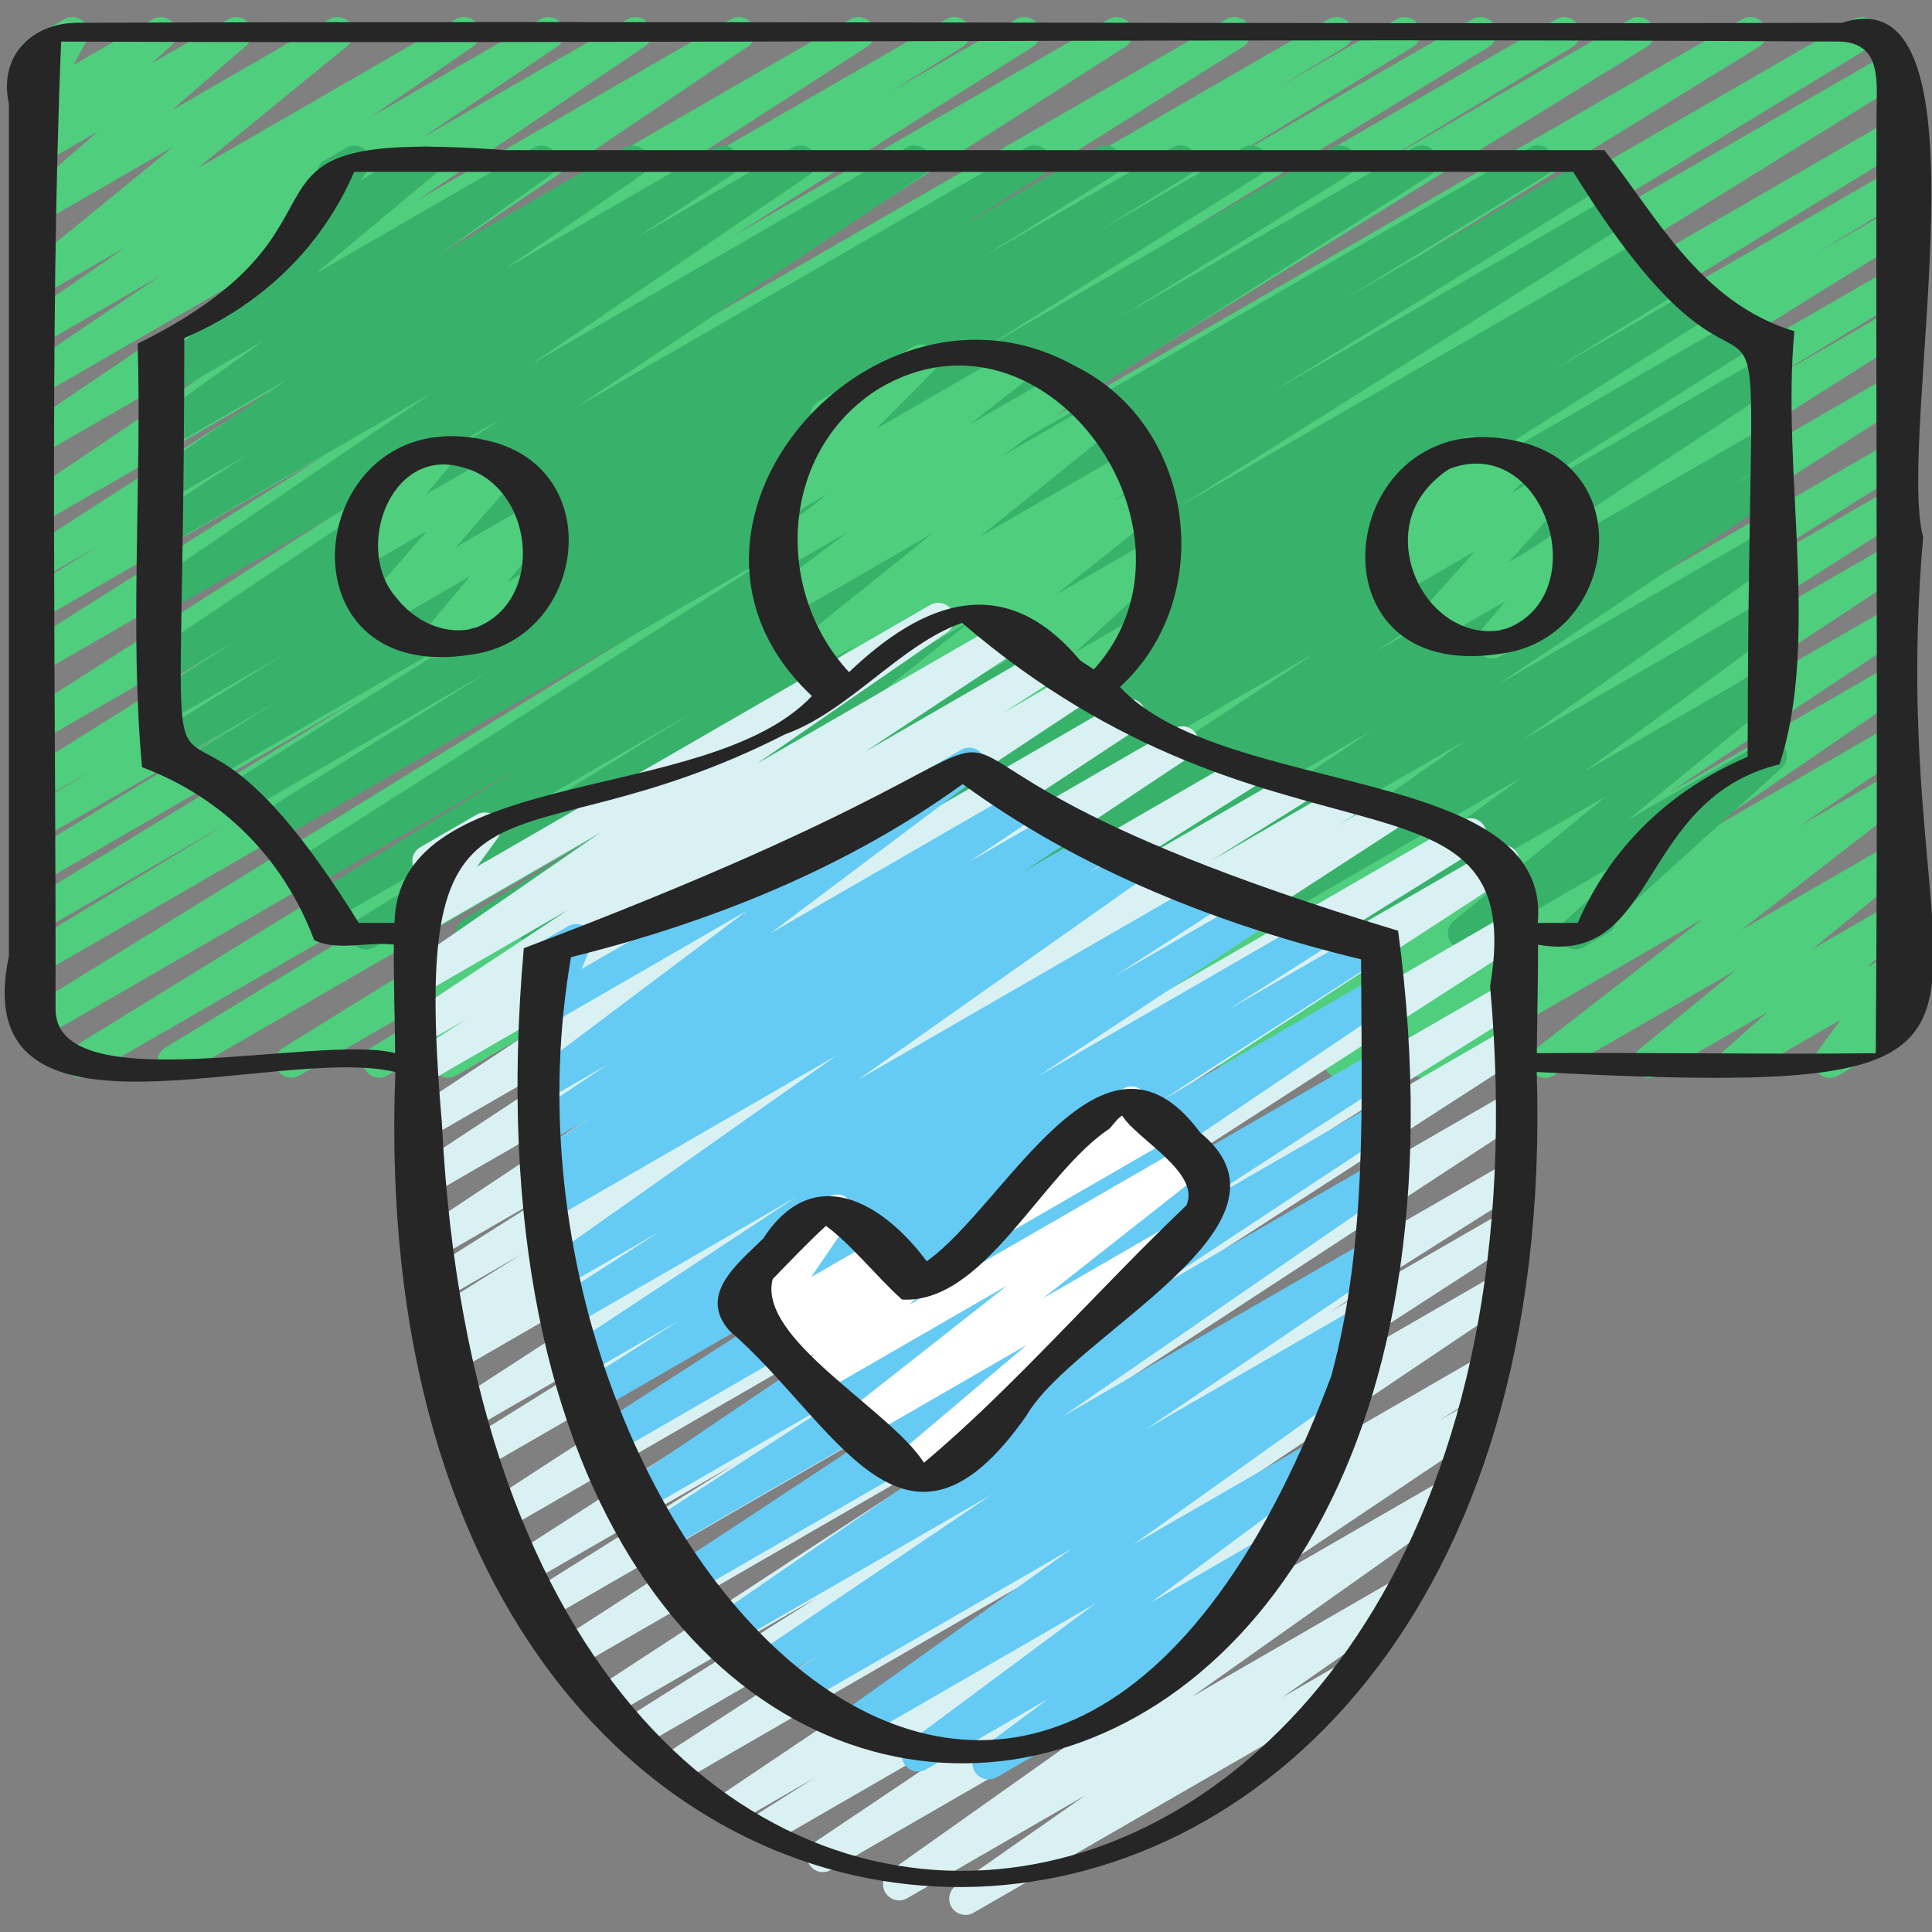
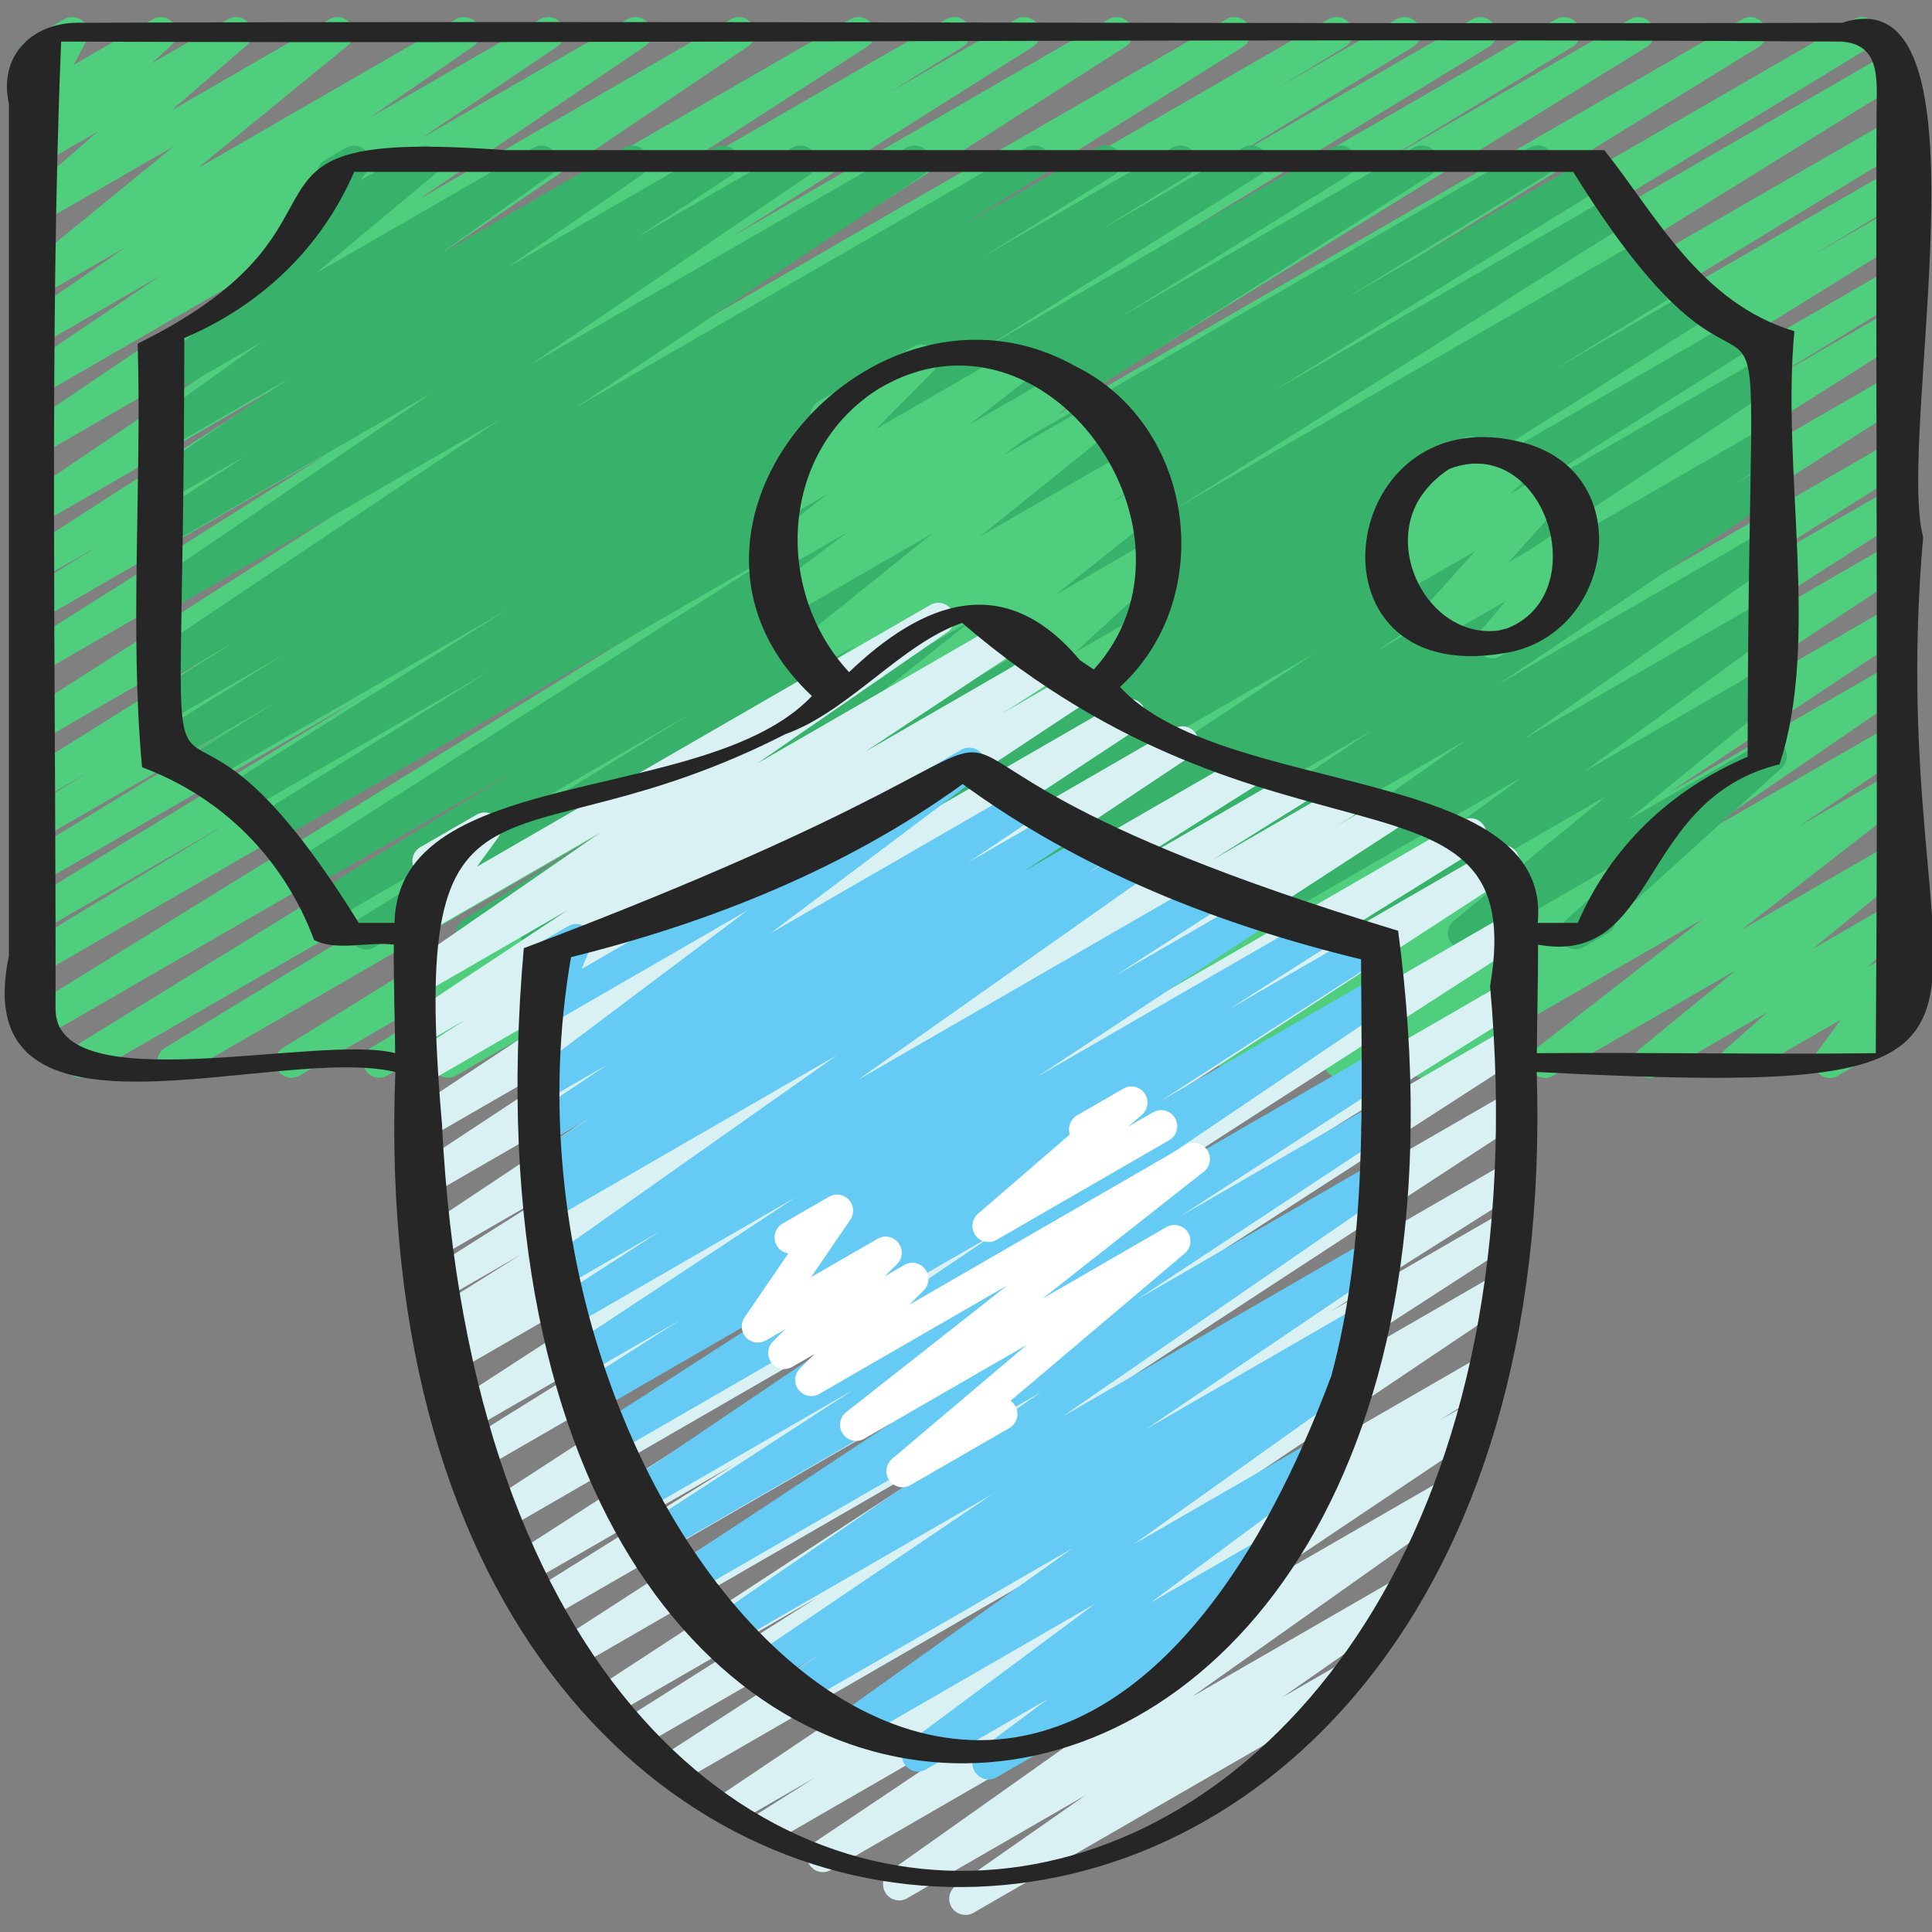
<svg xmlns="http://www.w3.org/2000/svg" id="Icons" viewBox="0 0 60 60">
  <rect x="0" y="0" width="60" height="60" fill="#808080" stroke="none" />
  <path d="m13.917 33.47c-.171 0-.337-.088-.431-.246-.14-.235-.062-.54.172-.682l2.944-1.78-4.575 2.641c-.238.137-.541.058-.68-.178-.14-.235-.064-.539.169-.682l12.568-7.676-14.783 8.535c-.238.137-.54.058-.679-.176-.141-.234-.066-.538.165-.682l22.685-14.059-25.836 14.916c-.238.137-.541.058-.68-.178-.14-.235-.064-.539.17-.682l16.123-9.821-18.5 10.682c-.238.137-.54.059-.68-.177-.14-.234-.065-.538.168-.682l21.886-13.479-22.843 13.189c-.238.137-.54.058-.68-.176-.14-.235-.065-.539.167-.683l21.241-13.12-20.728 11.967c-.238.137-.54.058-.681-.178-.14-.236-.062-.541.172-.683l6.273-3.798-5.765 3.328c-.238.137-.541.058-.68-.178-.14-.235-.064-.539.169-.682l10.374-6.336-9.862 5.696c-.238.137-.541.058-.68-.178-.14-.235-.064-.539.17-.682l6.442-3.926-5.933 3.425c-.238.138-.54.058-.681-.178-.139-.235-.063-.54.171-.683l2.07-1.257-1.561.9c-.235.138-.537.059-.679-.175-.141-.233-.067-.537.163-.682l13.8-8.645-13.282 7.672c-.235.138-.536.059-.677-.173-.142-.232-.071-.534.157-.681l15.264-9.771-14.744 8.513c-.235.138-.536.061-.678-.174-.141-.233-.069-.536.161-.682l9.341-5.896-8.824 5.094c-.238.137-.539.058-.679-.176-.141-.234-.067-.537.165-.682l2.291-1.423-1.777 1.025c-.235.137-.535.061-.677-.172-.142-.231-.072-.534.156-.681l8.41-5.42-7.89 4.555c-.236.135-.531.06-.674-.168s-.079-.528.145-.679l10.119-6.832-9.589 5.538c-.232.137-.53.061-.674-.167-.143-.229-.079-.529.144-.68l7.045-4.764-6.515 3.761c-.236.135-.531.061-.674-.168-.143-.228-.079-.528.144-.679l4.228-2.854-3.697 2.134c-.232.137-.528.062-.673-.165-.144-.228-.082-.526.139-.679l3.183-2.197-2.648 1.528c-.225.132-.513.065-.661-.148-.148-.215-.107-.507.095-.671l4.668-3.814-4.104 2.367c-.219.13-.507.068-.657-.143-.149-.21-.115-.499.08-.668l2.338-2.024-1.761 1.016c-.218.129-.501.07-.653-.137-.15-.206-.123-.492.065-.664l.615-.565-.027.016c-.193.113-.437.083-.598-.073-.16-.154-.198-.396-.094-.594l.469-.884c-.164-.008-.319-.097-.407-.249-.139-.239-.057-.545.183-.683l1.161-.67c.192-.113.437-.083.598.073.16.154.198.396.094.594l-.397.749 2.454-1.416c.219-.127.502-.069.653.137.15.206.123.492-.065.664l-.614.564 2.365-1.365c.222-.131.508-.067.657.143s.115.499-.08.668l-2.337 2.024 4.909-2.835c.224-.131.514-.066.661.148.148.215.107.507-.095.671l-4.668 3.815 8.028-4.634c.234-.136.53-.061.673.165.144.228.082.526-.139.679l-3.187 2.2 5.273-3.044c.233-.136.53-.061.674.168.143.228.079.528-.144.679l-4.224 2.853 6.407-3.699c.234-.136.531-.061.674.167.143.229.079.529-.144.68l-7.047 4.766 9.723-5.614c.233-.136.53-.061.674.168.143.228.079.528-.145.679l-10.118 6.832 13.3-7.679c.236-.136.535-.061.677.172.142.231.072.534-.156.681l-8.417 5.425 10.873-6.278c.237-.139.537-.06.679.176.141.234.067.537-.165.682l-2.282 1.417 3.941-2.274c.237-.136.537-.059.678.174s.069.536-.161.682l-9.346 5.898 11.7-6.755c.237-.136.536-.059.677.173.142.232.071.534-.157.681l-15.257 9.767 18.394-10.621c.237-.136.539-.059.679.175.141.233.067.537-.163.682l-13.805 8.648 16.463-9.505c.238-.139.54-.059.681.178.139.235.063.54-.171.683l-2.068 1.256 3.666-2.116c.236-.139.54-.059.68.178.14.235.064.539-.17.682l-6.446 3.928 8.292-4.789c.237-.139.54-.059.68.178.14.235.064.539-.169.682l-10.384 6.342 12.473-7.202c.237-.139.54-.059.681.178.14.236.062.541-.172.683l-6.255 3.786 8.049-4.647c.236-.139.538-.06.68.176.14.235.065.539-.167.683l-21.241 13.12 24.212-13.979c.237-.139.539-.06.68.177.14.234.065.538-.168.682l-21.896 13.485 24.845-14.344c.236-.139.54-.059.68.178.14.235.064.539-.17.682l-16.117 9.818 16.756-9.674c.236-.138.539-.059.679.176.141.234.066.538-.165.682l-22.675 14.052 22.161-12.795c.236-.138.54-.059.68.178.14.235.064.539-.169.682l-12.582 7.684 12.071-6.969c.237-.139.54-.059.681.179.14.235.062.54-.172.682l-2.946 1.781 2.438-1.406c.236-.138.538-.059.679.176s.067.538-.165.682l-15.148 9.399 14.635-8.449c.236-.138.54-.059.68.178.14.235.064.539-.169.682l-4.328 2.641 3.817-2.204c.237-.137.538-.06.678.174.141.233.069.536-.16.682l-15.417 9.758 14.899-8.603c.237-.137.536-.059.677.173.142.231.071.534-.157.681l-14.431 9.248 13.911-8.031c.237-.137.538-.059.679.175s.067.537-.163.682l-6.203 3.881 5.688-3.283c.237-.136.536-.059.677.173.142.231.071.534-.157.681l-8.888 5.694 8.368-4.831c.233-.138.533-.061.676.17.142.229.075.531-.15.68l-9.702 6.399 9.177-5.298c.233-.137.531-.062.675.169.143.229.077.53-.148.68l-7.41 4.926 6.884-3.974c.234-.135.53-.062.673.166.144.228.081.527-.14.679l-6.714 4.603 6.181-3.567c.234-.134.531-.062.674.167s.079.528-.144.68l-3.371 2.287 2.841-1.64c.227-.133.519-.064.665.153.146.219.1.513-.108.674l-5.206 4.04 4.649-2.684c.225-.133.514-.065.661.148.148.214.107.506-.095.671l-2.999 2.456 2.433-1.404c.222-.129.505-.067.656.141.149.209.117.497-.075.667l-1.321 1.165.74-.427c.205-.12.464-.077.622.099.158.177.171.439.031.63l-.741 1.009.088-.05c.239-.141.546-.057.683.183.139.239.057.545-.183.683l-2.149 1.241c-.204.12-.463.077-.622-.099-.158-.177-.171-.439-.031-.63l.741-1.01-3.012 1.738c-.22.13-.505.069-.656-.141-.149-.209-.117-.497.075-.667l1.321-1.165-3.418 1.973c-.226.133-.513.065-.661-.148s-.107-.506.095-.671l2.998-2.455-5.672 3.274c-.226.133-.519.064-.665-.153-.146-.219-.1-.513.108-.674l5.206-4.04-8.432 4.867c-.233.137-.529.062-.674-.167-.143-.229-.079-.528.144-.68l3.37-2.287-5.428 3.134c-.233.137-.529.062-.673-.166s-.081-.527.14-.679l6.713-4.603-9.436 5.447c-.236.136-.532.061-.675-.169s-.077-.53.148-.68l7.414-4.929-10.008 5.777c-.234.136-.534.06-.676-.17s-.075-.531.15-.68l9.699-6.397-12.553 7.247c-.235.138-.535.059-.677-.173s-.071-.534.157-.681l8.882-5.69-11.335 6.544c-.235.138-.537.059-.679-.175-.141-.233-.067-.537.163-.682l6.212-3.887-8.216 4.743c-.236.138-.535.059-.677-.173s-.071-.534.157-.681l14.427-9.245-17.492 10.099c-.236.138-.537.06-.678-.174s-.069-.536.16-.682l15.416-9.757-18.381 10.612c-.238.137-.541.058-.68-.178-.14-.235-.064-.539.169-.682l4.337-2.646-6.071 3.505c-.237.137-.539.058-.679-.176-.141-.234-.067-.538.165-.682l15.156-9.404-17.774 10.262c-.079.046-.165.067-.25.067z" fill="#4fce7e" />
  <path d="m11.367 29.488c-.17 0-.336-.087-.429-.243-.141-.234-.066-.538.166-.682l10.348-6.403-11.061 6.386c-.238.138-.54.059-.68-.177s-.065-.539.168-.682l6.236-3.83-6.313 3.645c-.236.138-.537.06-.678-.173s-.07-.535.159-.682l15.364-9.792-15.983 9.228c-.237.137-.539.058-.679-.176-.141-.234-.067-.537.165-.682l7.066-4.393-7.572 4.372c-.235.138-.537.061-.679-.175-.141-.233-.068-.536.163-.682l8.632-5.42-9.447 5.454c-.238.138-.54.059-.679-.176-.141-.234-.066-.538.166-.682l2.773-1.717-3.296 1.902c-.238.137-.539.058-.679-.176-.141-.233-.067-.537.164-.682l4.078-2.54-3.565 2.058c-.238.137-.538.058-.679-.175-.141-.234-.067-.537.164-.682l2.556-1.596-2.043 1.179c-.236.136-.532.06-.675-.168-.143-.229-.077-.53.146-.681l10.814-7.236-10.289 5.94c-.232.137-.53.062-.674-.167-.143-.228-.08-.527.143-.679l8.659-5.893-8.131 4.693c-.236.136-.533.059-.676-.17-.142-.23-.075-.532.151-.681l2.92-1.918-2.397 1.384c-.233.136-.529.062-.673-.166-.144-.227-.082-.526.14-.679l4.213-2.898-3.682 2.125c-.23.134-.526.062-.67-.162-.145-.224-.088-.522.129-.677l3.461-2.476-2.923 1.687c-.224.132-.512.066-.66-.146s-.109-.504.09-.67l4.474-3.726c-.079-.027-.152-.074-.211-.141-.157-.178-.169-.441-.026-.632l.983-1.313c-.133-.237-.051-.539.187-.676l.652-.377c.204-.119.466-.078.624.101.157.178.169.441.026.632l-.211.281 1.758-1.015c.222-.13.511-.067.66.146.148.213.109.504-.09.67l-3.699 3.08 6.753-3.897c.229-.136.526-.063.67.162.145.224.088.522-.129.677l-3.456 2.473 5.739-3.313c.235-.135.529-.061.673.166s.082.526-.14.679l-4.214 2.899 6.487-3.745c.236-.137.533-.06.676.17.142.23.075.532-.151.681l-2.927 1.923 4.806-2.774c.235-.135.531-.062.674.167.143.228.08.527-.143.679l-8.657 5.892 11.674-6.739c.234-.137.531-.061.675.168.143.229.077.53-.146.681l-10.812 7.233 14.003-8.084c.237-.138.537-.059.679.175.141.234.067.537-.164.682l-2.562 1.601 4.258-2.458c.236-.139.538-.06.679.176.141.233.067.537-.164.682l-4.076 2.539 5.886-3.397c.236-.139.539-.06.679.176.141.234.066.538-.166.682l-2.769 1.714 4.456-2.572c.237-.137.538-.06.679.175.141.233.068.536-.163.682l-8.626 5.416 10.868-6.274c.237-.139.537-.06.679.176.141.234.067.537-.165.682l-7.068 4.394 9.097-5.252c.237-.137.538-.06.678.173.141.232.07.535-.159.682l-15.364 9.792 18.444-10.648c.237-.139.539-.06.68.177.14.235.065.539-.168.682l-6.23 3.826 7.579-4.375c.237-.138.539-.059.679.176.141.234.066.538-.166.682l-10.368 6.416 10.452-6.034c.238-.137.537-.06.678.174s.069.536-.161.682l-13.896 8.764 14.341-8.279c.236-.139.54-.059.68.178.14.235.064.539-.169.682l-.071.043.282-.162c.237-.138.539-.06.68.177.14.234.065.538-.167.682l-3.896 2.403 4.324-2.496c.237-.136.538-.059.678.174.141.233.069.536-.16.682l-10.02 6.337 11.007-6.354c.237-.136.537-.059.678.174s.069.535-.16.682l-8.919 5.646 9.03-5.213c.233-.137.533-.062.675.17.143.229.076.531-.149.68l-12.56 8.298 12.037-6.949c.237-.136.538-.06.679.175.141.233.068.536-.163.682l-1.415.888.901-.52c.234-.137.531-.062.674.168.143.229.079.529-.145.68l-8.745 5.883 8.219-4.745c.233-.135.526-.062.672.163.144.226.085.524-.134.679l-7.961 5.599 7.426-4.287c.229-.133.524-.063.669.159s.091.52-.123.677l-6.075 4.451 5.532-3.193c.225-.133.513-.065.661.148.148.215.107.507-.095.671l-4.741 3.875 4.179-2.412c.219-.128.503-.069.654.138.15.207.121.493-.068.665l-5.142 4.664c.011.182-.08.362-.249.46l-.759.438c-.218.129-.502.069-.654-.138-.15-.207-.121-.493.068-.665l2.602-2.359-5.48 3.163c-.225.132-.513.066-.661-.148s-.107-.507.095-.671l4.741-3.875-8.135 4.696c-.228.135-.523.064-.669-.159-.145-.223-.091-.52.123-.677l6.073-4.45-9.159 5.288c-.229.135-.527.062-.672-.163-.144-.226-.085-.524.134-.679l7.962-5.6-11.16 6.443c-.235.136-.533.061-.674-.168-.143-.229-.079-.529.145-.68l8.747-5.884-11.663 6.733c-.235.138-.537.061-.679-.175-.141-.233-.068-.536.163-.682l1.408-.884-3.017 1.741c-.235.136-.533.061-.675-.17-.143-.229-.076-.531.149-.68l12.564-8.301-15.853 9.151c-.235.138-.536.06-.678-.174-.141-.232-.069-.535.16-.682l8.907-5.64-11.253 6.497c-.235.139-.536.06-.678-.174-.141-.233-.069-.536.16-.682l10.034-6.347-12.477 7.203c-.237.137-.539.059-.68-.177-.14-.234-.065-.538.167-.682l3.899-2.406-5.656 3.266c-.238.137-.541.058-.68-.178-.14-.235-.064-.539.169-.682l.061-.037-1.555.897c-.235.139-.536.06-.678-.174-.141-.233-.069-.536.161-.682l13.897-8.764-16.666 9.621c-.079.046-.165.067-.25.067z" fill="#38b26a" />
-   <path d="m13.548 20.433c-.144 0-.285-.062-.383-.179-.156-.186-.156-.456 0-.643l1.442-1.722-2.588 1.494c-.21.123-.481.075-.637-.115-.155-.189-.15-.464.011-.647l1.876-2.137-1.976 1.141c-.209.123-.477.075-.633-.11s-.156-.457 0-.643l.948-1.136c-.17-.003-.335-.092-.426-.25-.139-.239-.057-.545.183-.683l2.05-1.184c.209-.123.477-.075.633.11s.156.457 0 .643l-.817.979 2.166-1.25c.21-.124.481-.074.637.115s.15.464-.011.647l-1.876 2.136 2.409-1.391c.209-.122.477-.076.633.111.156.186.156.456 0 .643l-1.442 1.721.768-.442c.238-.139.545-.057.683.183.139.239.057.545-.183.683l-3.217 1.857c-.078.046-.164.067-.25.067z" fill="#4fce7e" />
  <path d="m46.336 20.447c-.144 0-.285-.062-.383-.179-.156-.186-.156-.457 0-.643l.799-.953-2.136 1.233c-.212.124-.484.073-.639-.118-.154-.19-.147-.466.017-.648l1.816-2.02-2.339 1.35c-.218.129-.501.07-.653-.137-.15-.205-.123-.491.065-.664l.703-.646-.291.168c-.214.126-.491.071-.645-.125s-.138-.477.035-.655l.703-.727c-.084-.043-.157-.109-.208-.197-.139-.239-.057-.545.183-.683l2.05-1.184c.214-.126.49-.071.645.125.153.196.138.477-.035.655l-.135.139 1.13-.651c.22-.128.502-.069.653.137.15.205.123.491-.065.664l-.702.646 1.134-.654c.21-.125.482-.074.639.118.154.19.147.466-.017.648l-1.815 2.019 1.863-1.075c.209-.123.477-.076.633.111.156.186.156.457 0 .643l-.939 1.12c.167.006.327.095.417.25.139.239.057.545-.183.683l-2.05 1.184c-.078.046-.164.067-.25.067z" fill="#4fce7e" />
  <path d="m29.718 23.456c-.154 0-.306-.071-.403-.204-.15-.205-.123-.491.064-.664l2.908-2.674-4.835 2.791c-.227.131-.517.065-.663-.151-.147-.216-.104-.51.102-.673l3.297-2.623-4.155 2.399c-.229.133-.526.062-.671-.162-.144-.225-.087-.522.131-.678l1.09-.777-1.277.737c-.225.132-.515.065-.662-.15-.148-.215-.104-.508.099-.672l4.211-3.387-4.426 2.555c-.229.133-.521.064-.667-.157-.146-.22-.095-.516.116-.675l2.352-1.769-2.034 1.174c-.227.133-.518.064-.665-.153-.146-.218-.1-.513.108-.674l1.952-1.519-1.246.719c-.214.127-.493.072-.646-.128-.152-.198-.135-.479.042-.657l1.883-1.892c-.182.012-.38-.072-.48-.248-.139-.239-.057-.545.183-.683l2.936-1.695c.215-.125.493-.071.646.128.152.198.135.479-.042.657l-1.762 1.771 4.276-2.469c.227-.133.517-.064.665.153.146.218.1.513-.108.674l-1.954 1.521 2.88-1.662c.226-.134.521-.064.667.157.146.22.095.516-.116.675l-2.353 1.77 2.915-1.683c.225-.131.515-.065.662.15.148.215.104.508-.099.672l-4.21 3.386 4.688-2.706c.228-.136.525-.063.671.162.144.225.087.522-.131.678l-1.086.774.944-.545c.225-.133.517-.065.663.151.147.216.104.51-.102.673l-3.299 2.624 2.934-1.693c.219-.128.501-.069.653.137.15.205.123.491-.064.664l-2.909 2.675 1.667-.962c.238-.14.545-.057.683.183.139.239.057.545-.183.683l-5.588 3.226c-.078.046-.164.067-.25.067z" fill="#4fce7e" />
  <path d="m29.979 59.468c-.165 0-.327-.082-.422-.231-.144-.227-.084-.525.136-.679l4.008-2.798-5.527 3.191c-.229.135-.527.062-.671-.163-.145-.225-.086-.523.132-.678l8.328-5.898-10.154 5.861c-.235.135-.533.06-.675-.168-.143-.229-.078-.529.146-.68l7.979-5.356-9.215 5.32c-.236.139-.537.06-.678-.174-.141-.232-.069-.535.16-.682l1.783-1.129-2.321 1.34c-.235.136-.533.06-.674-.168-.143-.229-.079-.529.145-.68l11.741-7.891-12.943 7.472c-.236.138-.534.061-.677-.172-.142-.231-.072-.533.155-.681l9.358-6.059-10.074 5.816c-.235.139-.537.06-.678-.174s-.069-.536.161-.682l5.879-3.713-6.27 3.619c-.235.136-.534.06-.676-.171-.142-.23-.074-.532.152-.681l12.989-8.49-13.656 7.884c-.235.136-.536.061-.677-.172-.142-.231-.072-.533.155-.681l12.471-8.056-12.928 7.464c-.234.138-.537.059-.679-.175-.141-.234-.067-.537.163-.682l6.357-3.978-6.47 3.735c-.235.137-.535.061-.677-.172-.142-.231-.072-.534.156-.681l13.729-8.851-13.998 8.082c-.235.137-.534.06-.676-.171-.143-.231-.074-.533.153-.681l15.617-10.157-15.815 9.13c-.238.137-.539.058-.679-.176-.141-.233-.067-.537.164-.682l5.838-3.637-5.697 3.289c-.235.137-.534.061-.677-.172-.142-.23-.073-.532.154-.68l12.845-8.339-12.766 7.37c-.238.138-.54.059-.679-.176-.141-.234-.066-.538.165-.682l.455-.281-.146.083c-.235.138-.537.059-.679-.175-.141-.233-.067-.537.163-.682l2.93-1.833-2.598 1.499c-.235.138-.536.061-.678-.174-.141-.233-.069-.536.16-.682l4.31-2.723-3.944 2.276c-.236.136-.532.061-.675-.169s-.077-.53.147-.68l10.462-6.964-10.066 5.812c-.235.135-.533.06-.676-.17-.142-.229-.075-.531.15-.68l7.956-5.247-7.468 4.312c-.235.135-.533.061-.675-.17-.143-.229-.076-.53.148-.68l6.984-4.624-6.458 3.728c-.235.136-.536.06-.677-.173-.142-.231-.072-.534.156-.681l1.741-1.117-1.221.704c-.235.136-.533.061-.675-.169-.143-.23-.076-.531.148-.681l4.891-3.239-4.364 2.52c-.23.137-.529.062-.673-.165-.144-.228-.082-.526.139-.679l5.915-4.084-5.381 3.106c-.203.119-.464.079-.622-.099-.157-.175-.171-.438-.032-.628l.723-.993c-.172.017-.366-.079-.465-.249-.139-.239-.057-.545.183-.683l1.748-1.009c.204-.119.464-.077.622.099.157.175.171.438.032.628l-.647.89 14.076-8.127c.235-.135.53-.061.673.165.144.228.082.526-.139.679l-5.913 4.082 7.726-4.46c.234-.137.533-.062.675.169.143.23.076.531-.148.681l-4.896 3.243 5.501-3.176c.235-.137.535-.06.677.173.142.231.072.534-.156.681l-1.751 1.124 2.218-1.28c.233-.136.533-.062.675.17.143.229.076.53-.148.68l-6.979 4.621 7.922-4.573c.234-.138.532-.061.676.17.142.229.075.531-.15.68l-7.963 5.251 9.083-5.243c.233-.138.532-.062.675.169.143.229.077.53-.147.68l-10.457 6.96 11.983-6.918c.237-.136.537-.059.678.174s.069.536-.16.682l-4.312 2.725 5.275-3.045c.237-.136.538-.059.679.175s.067.537-.163.682l-2.917 1.825 3.851-2.223c.237-.139.539-.06.679.176.141.234.066.538-.165.682l-.469.29 1.341-.773c.235-.137.534-.061.677.172.142.23.073.532-.154.68l-12.854 8.345 14.904-8.604c.236-.139.538-.06.679.176.141.233.067.537-.164.682l-5.829 3.631 6.332-3.655c.236-.137.534-.061.676.171.143.231.074.533-.153.681l-15.612 10.155 15.373-8.876c.234-.137.535-.061.677.172.142.231.072.534-.156.681l-13.734 8.853 13.214-7.628c.236-.136.538-.059.679.175s.067.537-.163.682l-6.354 3.975 5.839-3.37c.234-.137.535-.061.677.172.142.231.072.533-.155.681l-12.476 8.059 11.954-6.901c.234-.137.535-.06.676.171.142.23.074.532-.152.681l-12.98 8.484 12.426-7.174c.237-.136.537-.059.678.174s.069.536-.161.682l-5.889 3.719 5.284-3.05c.236-.138.534-.06.677.172.142.231.072.533-.155.681l-9.362 6.061 8.638-4.986c.234-.137.531-.061.674.168s.079.529-.145.68l-11.739 7.89 10.759-6.211c.236-.137.537-.059.678.174s.069.535-.16.682l-1.785 1.13.904-.521c.233-.137.531-.061.675.168.143.229.078.529-.146.68l-7.986 5.36 6.671-3.851c.229-.135.527-.062.671.163.145.225.086.523-.132.678l-8.322 5.895 6.279-3.625c.229-.135.528-.062.672.164s.084.525-.136.679l-4.013 2.801 1.552-.896c.238-.139.545-.058.683.183.139.239.057.545-.183.683l-11.638 6.719c-.079.046-.165.067-.25.067z" fill="#daf1f4" />
  <path d="m30.7 55.261c-.163 0-.322-.08-.418-.226-.146-.221-.093-.518.119-.676l2.135-1.589-3.776 2.18c-.228.135-.521.063-.668-.158-.146-.222-.093-.518.12-.676l5.811-4.319-7.381 4.261c-.23.135-.526.062-.671-.162-.144-.225-.087-.522.131-.678l7.201-5.133-8.469 4.89c-.236.137-.534.061-.677-.172-.142-.231-.072-.533.155-.681l1.09-.704-1.496.863c-.233.136-.53.061-.674-.167-.143-.229-.079-.529.144-.68l7.435-5.027-8.176 4.72c-.229.137-.529.062-.673-.166-.144-.227-.082-.526.139-.679l10.237-7.054-11.027 6.366c-.236.135-.533.062-.676-.17-.142-.229-.075-.531.15-.68l7.945-5.244-8.311 4.798c-.235.137-.534.061-.677-.172-.142-.23-.073-.532.154-.681l6.603-4.281-6.777 3.912c-.235.136-.531.06-.674-.168s-.079-.528.144-.679l11.757-7.943-12.048 6.956c-.235.137-.535.061-.677-.172-.142-.231-.072-.534.156-.681l6.929-4.469-6.873 3.968c-.235.138-.536.06-.678-.174-.141-.232-.07-.535.159-.681l3.2-2.035-3.007 1.735c-.235.136-.533.06-.676-.17-.142-.23-.075-.531.15-.68l7.142-4.709-6.953 4.014c-.235.137-.536.061-.677-.172-.142-.231-.072-.533.155-.681l3.226-2.083-2.905 1.677c-.229.135-.527.062-.671-.163-.145-.226-.086-.524.133-.678l8.961-6.319-8.642 4.988c-.235.137-.534.061-.677-.172-.142-.231-.072-.533.155-.681l.656-.425-.19.109c-.235.136-.533.06-.676-.17-.142-.23-.075-.532.151-.681l1.513-.994-1.007.581c-.235.136-.532.061-.675-.169-.143-.229-.077-.529.147-.68l2.113-1.411-1.586.915c-.228.132-.521.064-.667-.157s-.095-.517.116-.675l6.472-4.864-5.921 3.418c-.187.106-.42.084-.58-.058-.161-.142-.214-.37-.131-.568l.371-.885c-.14-.025-.267-.11-.343-.242-.139-.239-.057-.545.183-.683l.869-.502c.187-.108.42-.086.58.058.161.142.214.37.131.568l-.295.704 11.787-6.805c.227-.134.521-.065.667.157.146.221.095.517-.116.675l-6.472 4.864 7.709-4.45c.233-.137.531-.062.675.169.143.229.077.529-.147.68l-2.1 1.402 2.715-1.567c.235-.137.533-.06.676.17.142.23.075.532-.151.681l-1.525 1.002 2.138-1.233c.235-.137.534-.061.677.172.142.231.072.533-.155.681l-.666.432 1.271-.733c.229-.136.527-.062.671.163.145.226.086.524-.133.678l-8.955 6.315 10.719-6.188c.235-.137.535-.061.677.172.142.231.072.533-.155.681l-3.232 2.088 4.182-2.414c.233-.136.533-.061.676.17.142.23.075.531-.15.68l-7.139 4.708 8.587-4.958c.237-.137.537-.06.678.174.141.232.07.535-.159.681l-3.194 2.032 4.303-2.484c.235-.137.536-.061.677.172.142.231.072.534-.156.681l-6.928 4.469 6.708-3.873c.234-.137.53-.061.674.168.143.228.079.528-.144.679l-11.76 7.944 11.229-6.482c.236-.136.533-.061.677.172.142.23.073.532-.154.681l-6.6 4.28 6.077-3.509c.234-.136.532-.062.676.17.142.229.075.531-.15.68l-7.945 5.244 7.389-4.266c.232-.135.53-.062.673.166.144.227.082.526-.139.679l-10.236 7.054 9.516-5.494c.233-.135.531-.06.674.167.143.229.079.529-.144.68l-7.437 5.029 6.587-3.803c.235-.137.534-.061.677.172.142.231.072.533-.155.681l-1.085.701.237-.137c.228-.136.525-.063.671.162.144.225.087.522-.131.678l-7.202 5.133 5.808-3.353c.229-.134.522-.062.668.158s.093.518-.12.676l-5.814 4.323 3.733-2.155c.229-.134.523-.062.668.158.146.221.093.518-.119.676l-2.583 1.923c.172 0 .341.09.433.25.139.239.057.545-.183.683l-6.735 3.89c-.078.046-.165.067-.25.067z" fill="#65cbf4" />
  <path d="m30.699 38.572c-.157 0-.311-.074-.407-.21-.149-.211-.114-.5.081-.669l2.852-2.461c-.075-.221.014-.471.224-.592l1.439-.831c.22-.131.507-.067.657.143.149.211.114.5-.081.669l-.43.37.776-.447c.238-.14.545-.057.683.183.139.239.057.545-.183.683l-5.361 3.096c-.078.046-.164.067-.25.067z" fill="#fff" />
  <path d="m28.028 46.188c-.157 0-.312-.075-.409-.212-.148-.212-.111-.503.086-.67l4.185-3.54-5.051 2.915c-.226.132-.517.065-.664-.152s-.102-.511.104-.673l5.005-3.938-5.839 3.371c-.214.127-.492.071-.646-.128-.153-.199-.135-.48.043-.658l.452-.451-.688.396c-.217.126-.494.071-.647-.13-.152-.199-.133-.481.046-.658l.385-.38-.604.348c-.202.119-.457.079-.617-.093-.158-.171-.178-.43-.046-.622l1.359-1.987c-.146-.021-.281-.107-.36-.245-.139-.239-.057-.545.183-.683l1.44-.832c.202-.118.457-.079.617.093.158.171.178.43.046.622l-1.22 1.783 2.068-1.193c.216-.128.494-.072.647.13.152.199.133.481-.046.658l-.385.38.613-.354c.215-.126.493-.071.646.128s.135.481-.043.658l-.45.45 8.589-4.959c.225-.134.516-.066.664.152.147.217.102.511-.104.673l-5.008 3.941 3.843-2.219c.224-.13.511-.065.659.145.148.212.111.503-.086.67l-5.412 4.579c.06.041.11.096.148.162.139.239.057.545-.183.683l-3.071 1.772c-.078.046-.165.067-.25.067z" fill="#fff" />
  <g fill="#262626">
    <path d="m59.724 16.681c-.849-3.217 2.343-17.584-2.512-15.973-18.215.048-36.439-.072-54.648 0-1.504-.061-2.627.971-2.288 2.515v26.464c-1.365 6.494 8.282 2.714 12.002 3.605-1.328 34.005 36.512 33.495 35.446 0 17.801.916 10.655-1.194 12.001-16.611zm-48.582 11.982c-6.733-10.859-5.435 1.897-5.418-18.166 2.376-1.013 4.247-2.781 5.276-5.16h37.857c6.734 10.859 5.434-1.896 5.418 18.166-2.377 1.013-4.247 2.781-5.276 5.16h-1.243c.468-4.949-9.782-3.875-12.974-7.328 3.047-2.789 2.338-8.147-1.403-9.972-6.242-3.48-13.742 5.025-8.164 10.253-3.273 3.448-12.856 2.058-12.964 7.047zm22.391-8.166c-2.348-2.794-4.861-1.822-7.165.377-2.354-2.536-2.158-6.877.932-8.808 5.173-3.072 10.508 4.496 6.67 8.725-.145-.1-.296-.19-.438-.294zm12.743 10.128c2.956 32.771-30.856 38.698-32.552 4.253-1.049-12.093 2.02-7.666 10.66-12.075 1.99-.713 3.607-2.812 5.496-3.458 9.699 8.335 17.666 3.828 16.396 11.28zm11.977 2.083c-3.451.043-7.031-.03-10.525 0 .007-1.119.041-2.247.038-3.371 3.765.687 3.075-4.518 7.499-5.601 1.267-3.829.053-9.141.461-13.45-2.93-.88-4.299-3.614-5.903-5.624-11.384 0-22.768 0-34.152 0-9.557-.704-3.666 2.186-11.395 6.011.131 4.335-.255 8.957.136 13.153 2.52.945 4.4 2.849 5.344 5.367.686.359 1.685.041 2.475.143-.011 1.123.032 2.253.041 3.371-2.323-.616-10.572 1.545-10.547-1.383.018-9.778-.203-20.917.174-30.033 18.408.071 36.878-.114 55.285 0 1.273.085 1.093 1.268 1.093 2.247-.029 9.662.053 19.665-.023 29.17z" />
-     <path d="m14.676 20.323c3.447-.498 4.211-5.56.69-6.582-5.86-1.649-7.075 7.645-.69 6.582zm-2.359-1.752c-1.333-1.483-.224-4.658 1.975-4.076 2.296.514 2.704 4.181.456 5.007.117-.041-.281.063-.159.041-.876.161-1.742-.293-2.273-.972z" />
    <path d="m46.667 20.291c3.418-.475 4.238-5.498.732-6.519-5.861-1.656-7.145 7.586-.732 6.519zm-2.572-4.821c.391-.611.929-.913.929-.913 2.954-1.114 4.547 3.935 1.733 4.976.116-.041-.279.062-.159.041-2.114.319-3.602-2.37-2.503-4.104z" />
-     <path d="m43.42 28.906c-22.066-6.674-3.847-8.268-27.153.541-3.09 34.905 31.581 32.755 27.153-.541zm-2.077 13.83c-9.046 24.124-26.712 4.798-23.609-13.011 4.329-1.075 8.535-2.755 12.163-5.375 3.675 2.685 7.966 4.377 12.372 5.443.011 4.327.216 8.729-.926 12.943z" />
-     <path d="m37.276 35.177c-3.031-4.111-6.023 2.23-8.496 3.994-1.356-1.83-3.519-3.107-5.075-.711-.77.77-2.055 1.736-1.047 2.873 3.26 2.791 5.409 8.088 9.225 2.621 1.458-2.526 8.891-5.916 5.394-8.777zm-.433 2.259c-2.685 2.552-5.451 5.74-8.148 7.989-1.064-1.661-5.18-3.845-4.699-5.7.532-.551 1.104-1.149 1.655-1.655.793.584 1.57 1.576 2.36 2.288 2.556.145 4.32-3.894 6.45-5.311.057-.058.308-.394.394-.395.441.724 2.452 1.768 1.988 2.783z" />
+     <path d="m43.42 28.906c-22.066-6.674-3.847-8.268-27.153.541-3.09 34.905 31.581 32.755 27.153-.541m-2.077 13.83c-9.046 24.124-26.712 4.798-23.609-13.011 4.329-1.075 8.535-2.755 12.163-5.375 3.675 2.685 7.966 4.377 12.372 5.443.011 4.327.216 8.729-.926 12.943z" />
  </g>
</svg>